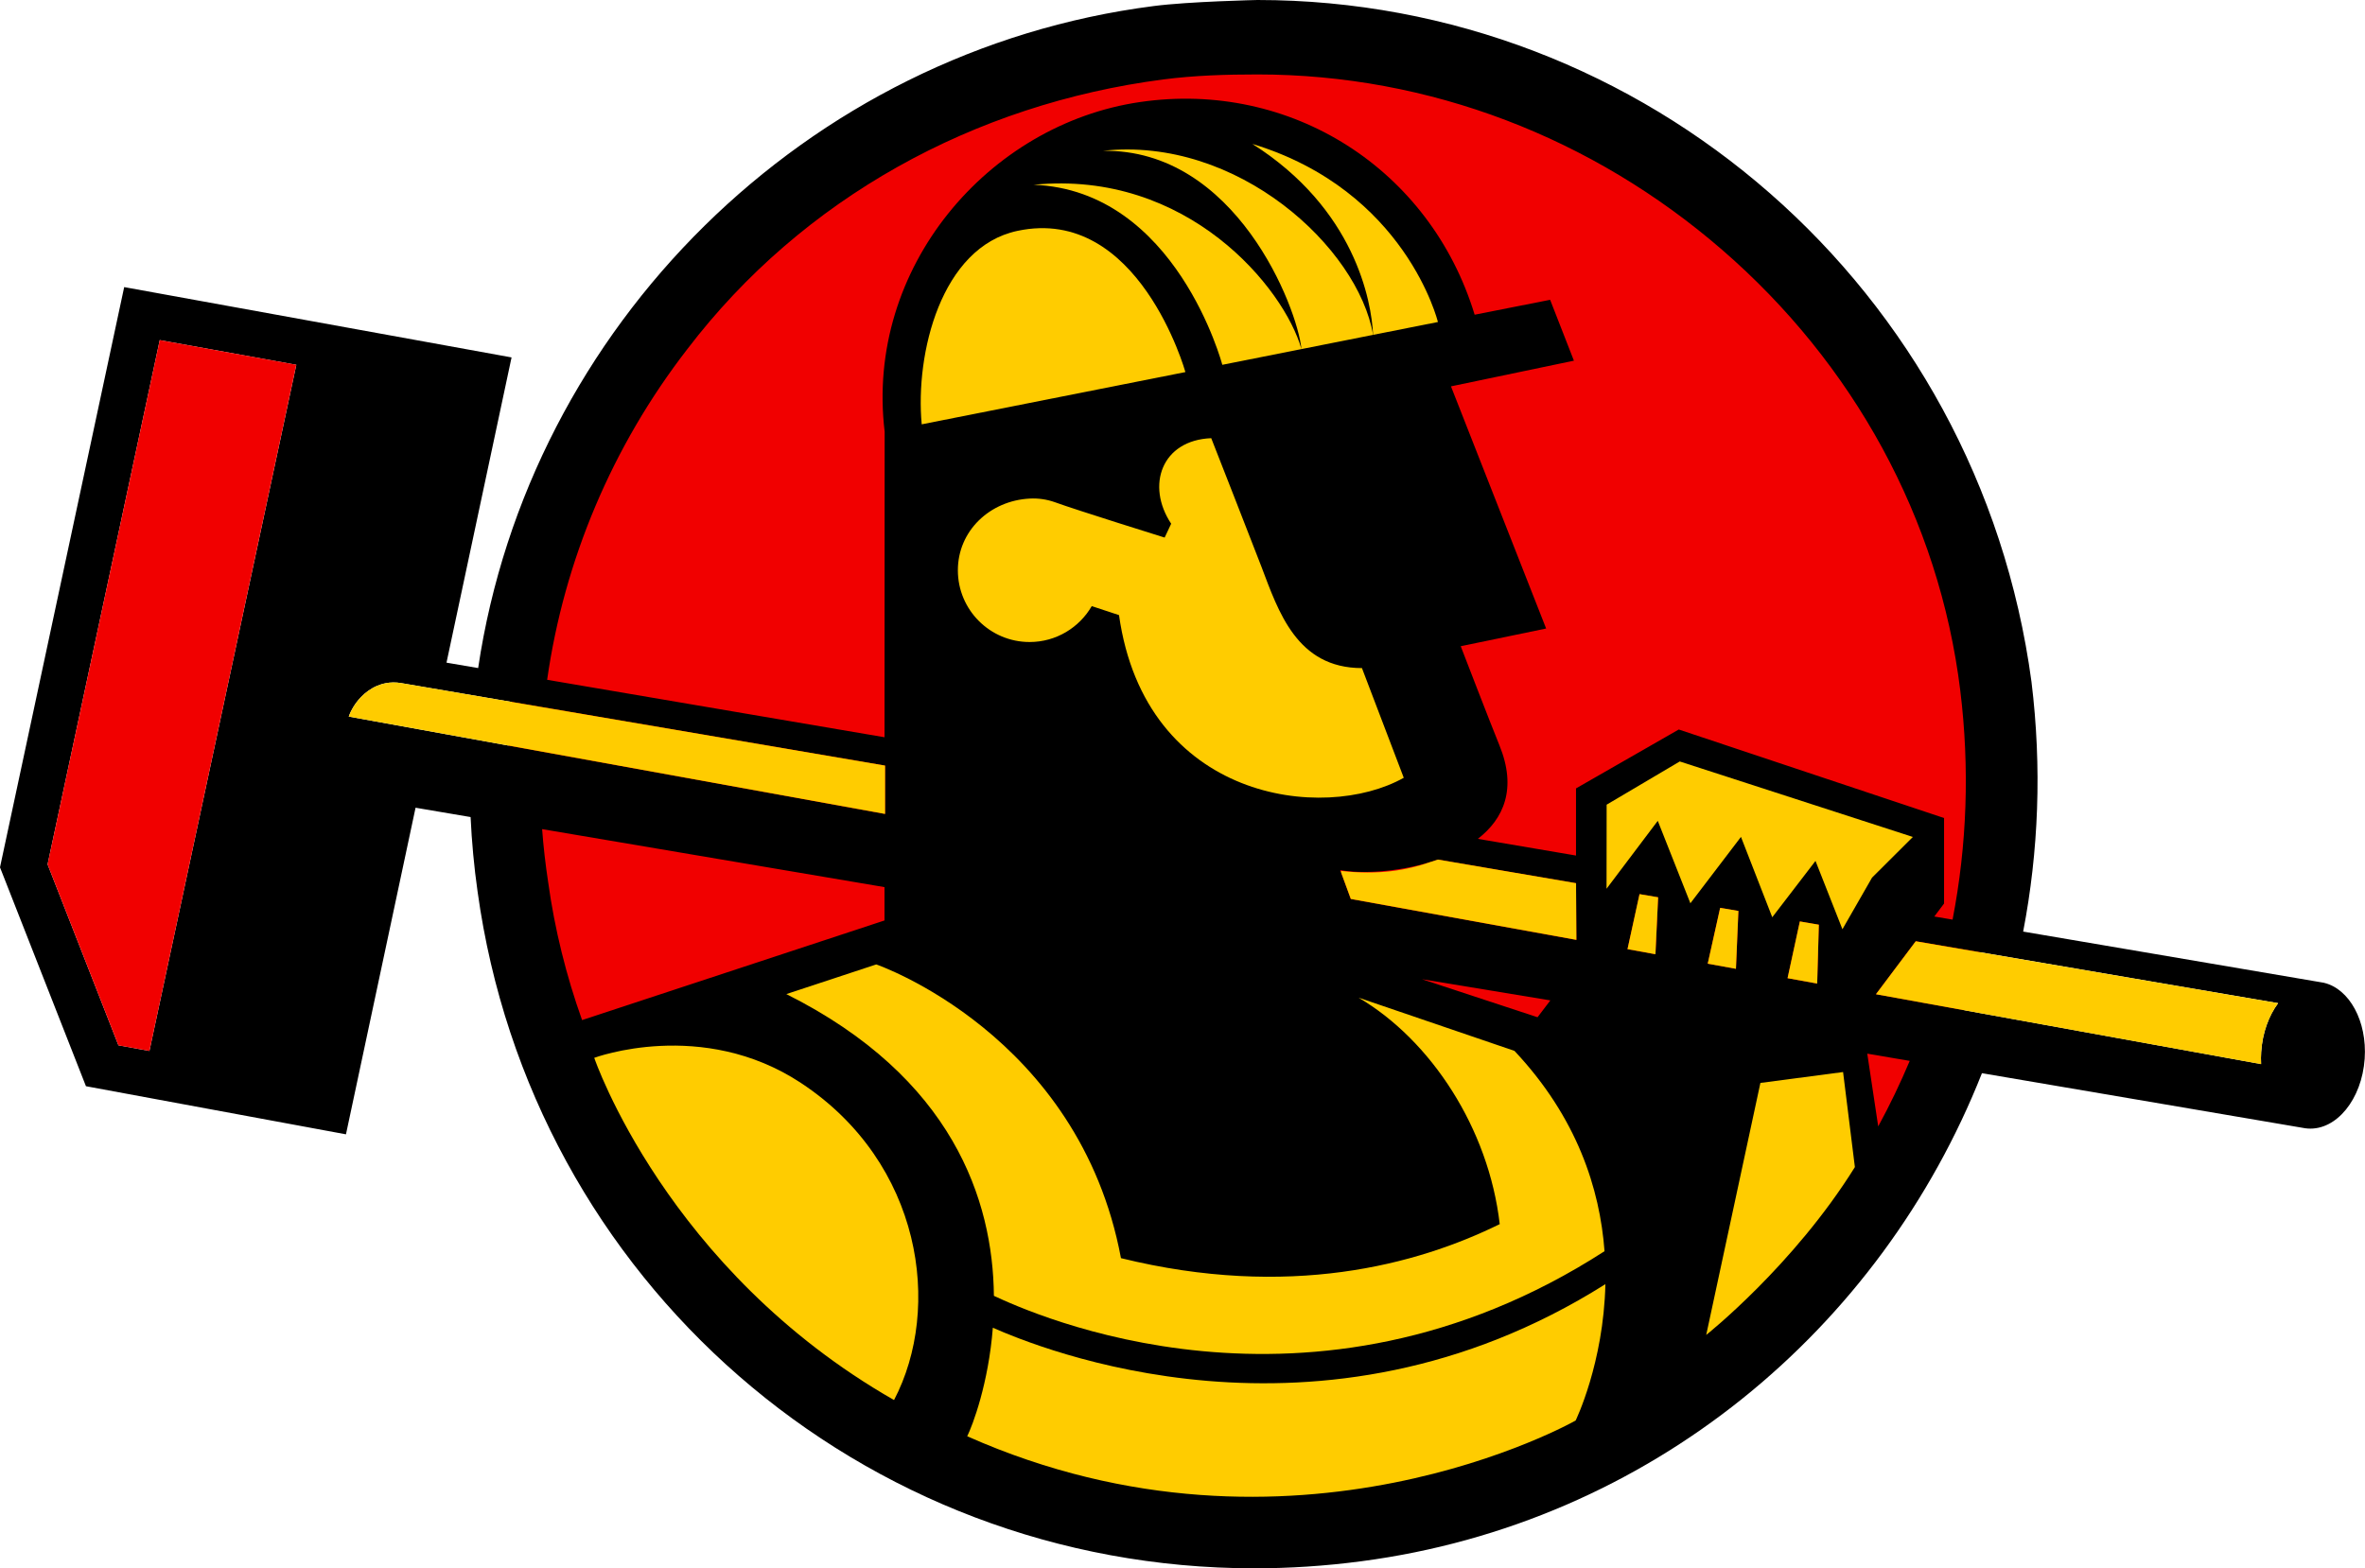
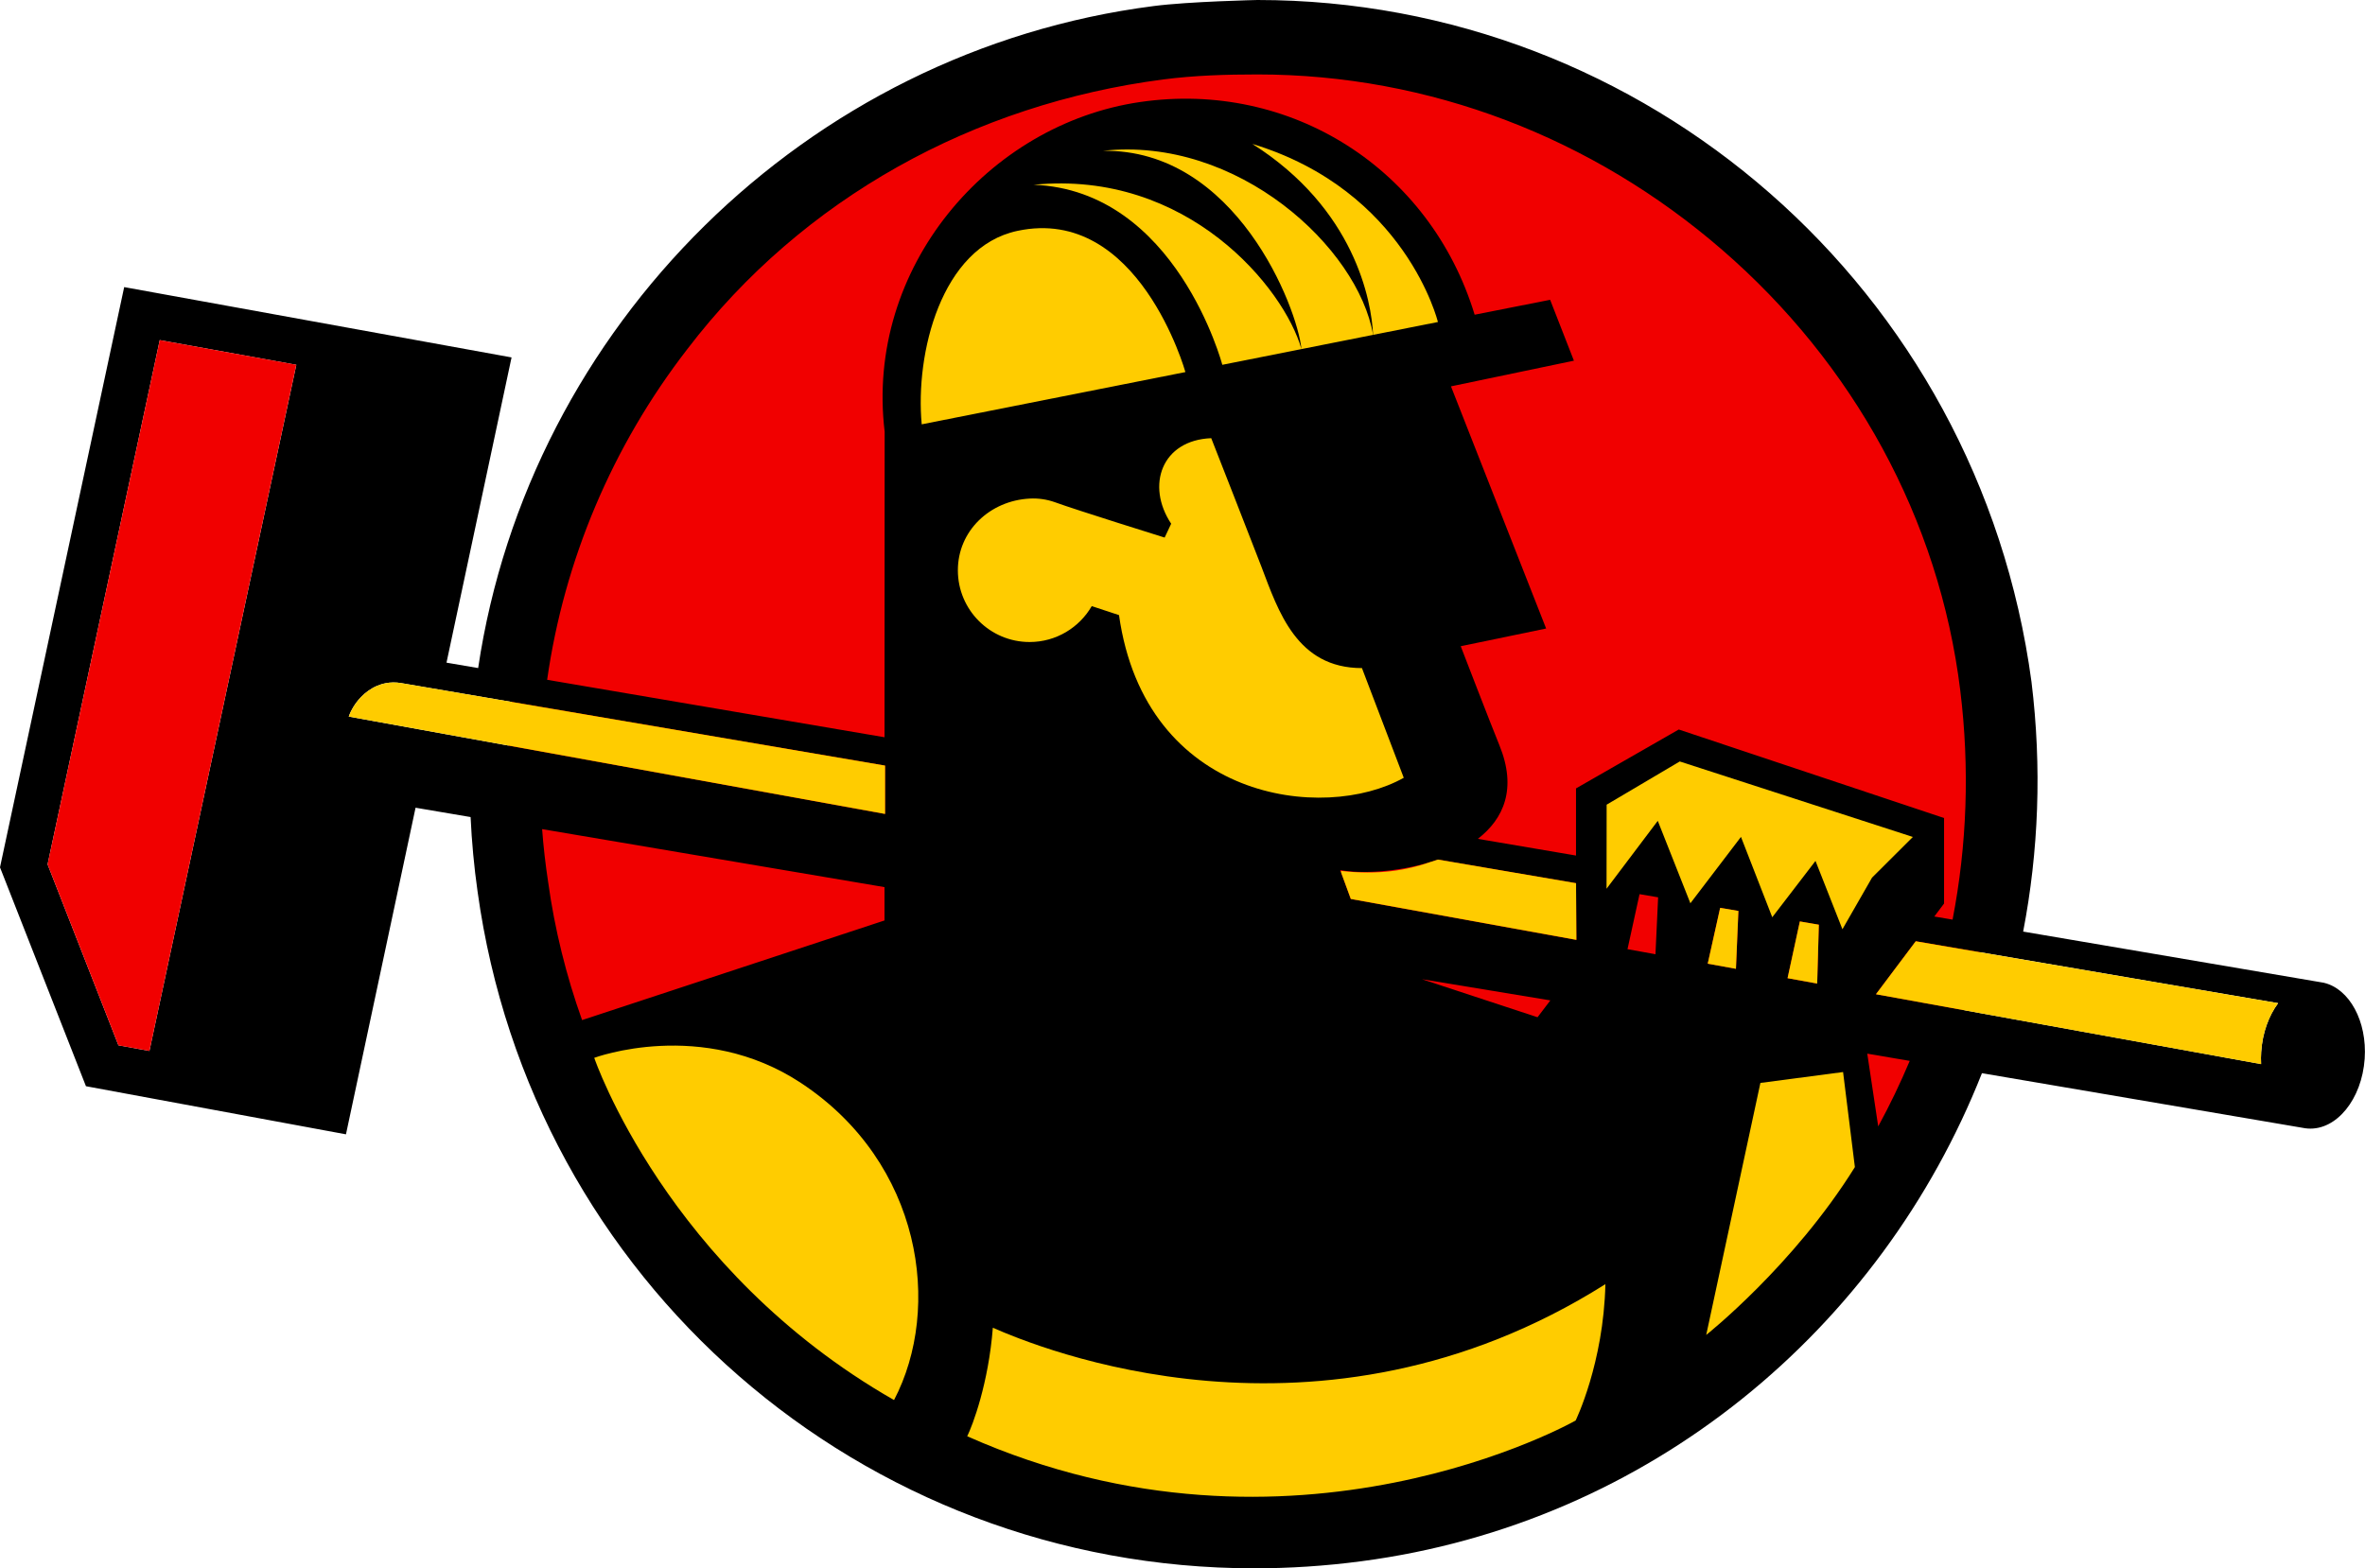
<svg xmlns="http://www.w3.org/2000/svg" viewBox="0 0 739.1 490.26" data-name="Layer 2" id="Layer_2">
  <defs>
    <style>
      .cls-1 {
        fill: none;
      }

      .cls-1, .cls-2, .cls-3, .cls-4 {
        stroke-width: 0px;
      }

      .cls-3 {
        fill: #fc0;
      }

      .cls-4 {
        fill: #f10000;
      }
    </style>
  </defs>
  <g data-name="Layer 1" id="Layer_1-2">
    <g>
      <path d="M391.39,478.63c-56.58,0-110.97-20.39-153.14-57.41-42.11-36.96-69.59-88.31-77.37-144.59-8.57-62.02,7.61-123.59,45.58-173.37,37.92-49.71,92.94-81.54,154.93-89.62,10.27-1.34,20.68-2.02,30.96-2.02,56.42,0,110.87,20.25,153.33,57.01,42.99,37.22,70.49,88.88,77.43,145.45,7.65,62.33-8.92,123.91-46.67,173.39-37.66,49.38-92.02,81-153.07,89.03-10.64,1.4-21.4,2.11-31.98,2.11Z" class="cls-4" />
      <polygon points="539.2 284.07 537.58 283.8 539.21 284.07 539.2 284.07" class="cls-1" />
      <path d="M460.86,98.39l23.59-4.66,7.43,19.03-38.42,8.03,29.74,75.7-26.69,5.53s9.38,24.32,12.08,30.94c5.56,13.59,1.35,23.03-6.73,29.28l30.66,5.22v-20.99s32.13-18.41,32.13-18.41l82.91,27.67v26.73l-3.05,4.06,5.71.97c4.51-23.26,5.38-47.37,2.41-71.6-6.6-53.8-33.56-102.39-74.43-137.79-40.42-35-91.47-54.82-145.19-54.82h0c-9.82,0-19.73.3-29.51,1.57-59.01,7.69-112.64,37.03-148.73,84.35-23.51,30.41-38.46,66.07-43.77,103.32l105.44,17.96.04-95.52c-6.17-51.27,32.45-96.16,79.85-103.06,47.1-6.86,90.65,20.91,104.53,66.49Z" class="cls-1" />
      <path d="M586.97,352.12c3.64-6.67,6.92-13.51,9.85-20.48l-13.27-2.26,3.42,22.74Z" class="cls-1" />
      <polygon points="14.87 270.21 37.01 326.78 46.7 328.53 92.6 114.03 49.92 106.32 14.87 270.21" class="cls-1" />
      <path d="M171.3,275.71c2.05,14.83,5.64,29.28,10.61,43.18l94.5-31.14v-10.42s-106.99-18.13-106.99-18.13c.41,5.51,1.04,11.02,1.88,16.52Z" class="cls-1" />
-       <path d="M276.43,239.31l-106.5-18.17-32.21-5.49-12.4-2.11c-1.66-.28-3.24-.24-4.7.03-.95.18-1.86.46-2.72.82-1.97.83-3.69,2.09-5.1,3.56-1.79,1.86-3.08,4.03-3.8,6.07l9.04,1.64,16.9,3.07,109.96,19.96,31.52,5.72.18.03v-15.11s-.17-.03-.17-.03Z" class="cls-1" />
      <path d="M447.11,269.46c-10.51,3.21-21.87,3.74-28.26,2.53l.3.82-.06-.54c11.7,1.32,20.56-.16,28.02-2.81Z" class="cls-1" />
      <path d="M726.32,307.24h0s-.07-.02-.07-.02c-.44-.1-.89-.18-1.34-.23l-92.64-15.77c4.82-25.06,5.88-51.32,2.6-78.09C618.33,90.11,514.09,0,392.98,0,392.98,0,371.43.47,360.55,1.89c-108.81,13.97-195.24,100.32-211.12,206.95l-9.89-1.69,20.33-95.42-121.06-21.98L0,271.14l26.86,68.42,81.26,15.04,18.77-88.1,2.98-14,17.2,2.92c.36,7.71,1.07,15.48,2.18,23.29,16.83,121.72,120,211.56,242.77,211.56,10.99,0,22.17-.72,33.44-2.21,90.09-11.86,162.28-72.46,193.93-152.57l100.29,17.09c.28.06.55.1.83.14h.06s0,0,0,0c.23.03.45.06.68.07,8.94.61,16.88-9.16,17.75-21.82.8-11.74-4.77-21.84-12.7-23.73ZM46.7,328.53l-9.69-1.76-22.14-56.56L49.92,106.32l42.69,7.72-45.91,214.5ZM706.66,328.76c-.09,1.32-.1,2.62-.03,3.88l-120.37-21.85,12.44-16.56,113.25,19.36c-2.9,3.9-4.88,9.21-5.28,15.16ZM566.28,288.7l2.13.37-.51,18.4-9.26-1.68,3.74-17.26.1-.48,3.8.65ZM543.28,284.77l-.11,2.49-.66,15.6-8.82-1.6,3.88-17.46,1.63.27h0s4.07.7,4.07.7ZM517.35,298.3l-8.73-1.58,3.76-17.2,5.81.99-.83,17.8ZM276.41,287.75l-94.5,31.14c-4.96-13.9-8.56-28.35-10.61-43.18-.84-5.5-1.47-11.01-1.88-16.52l107,18.13v10.42ZM276.42,254.41l-167.43-30.4c.72-2.03,2.02-4.21,3.8-6.07,1.41-1.47,3.13-2.73,5.1-3.56.86-.36,1.77-.65,2.72-.82,1.47-.27,3.04-.31,4.7-.03l151.11,25.77.17.03v15.11s-.17-.03-.17-.03ZM356.32,31.89c-47.4,6.9-86.02,51.79-79.85,103.06l-.04,95.52-105.44-17.96c5.31-37.25,20.25-72.91,43.77-103.32,36.09-47.32,89.72-76.66,148.73-84.35,9.78-1.27,19.7-1.57,29.51-1.57h0c53.72,0,104.76,19.81,145.19,54.82,40.88,35.4,67.83,83.99,74.43,137.79,2.97,24.23,2.1,48.34-2.41,71.6l-5.71-.97,3.05-4.06v-26.73l-82.91-27.67-32.11,18.41v20.99s-30.68-5.22-30.68-5.22c8.08-6.25,12.29-15.68,6.73-29.28-2.71-6.62-12.08-30.94-12.08-30.94l26.69-5.53-29.74-75.7,38.42-8.03-7.43-19.03-23.59,4.66c-13.89-45.58-57.43-73.35-104.53-66.49ZM418.84,271.99c6.39,1.21,17.76.69,28.26-2.53.77-.23,1.53-.48,2.28-.74l43.15,7.38v1.81s.11,15.91.11,15.91l-70.5-12.79-3.01-8.21-.3-.82ZM586.97,352.12l-3.42-22.74,13.27,2.26c-2.93,6.97-6.21,13.8-9.85,20.48Z" class="cls-2" />
      <polygon points="49.92 106.32 14.87 270.21 37.01 326.78 46.7 328.53 92.6 114.03 49.92 106.32" class="cls-4" />
      <polygon points="484.51 312.73 444.39 306.11 480.5 318 484.51 312.73" class="cls-4" />
      <path d="M276.42,254.41l.18.03v-15.11s-.17-.03-.17-.03l-151.11-25.77c-1.66-.28-3.24-.24-4.7.03-.95.18-1.86.46-2.72.82-1.97.83-3.69,2.09-5.1,3.56-1.79,1.86-3.08,4.03-3.8,6.07l167.43,30.4Z" class="cls-3" />
      <path d="M250.39,338.59c-30.99-20.48-64.68-7.9-64.68-7.9,0,0,22.53,66.29,93.69,106.98,15.11-28.82,8.73-74.13-29-99.07Z" class="cls-3" />
      <path d="M550.15,338.54l-16.93,78.77s27.23-21.58,46.46-52.47l-3.69-29.71-25.83,3.4Z" class="cls-3" />
      <path d="M382,114.04l47.11-9.36c-4.63-27.21-42.34-62.17-84.48-57.53,41.56-.7,60.85,49.06,62.09,61.97-5.32-18.96-35.56-56.13-83.71-51.36,44.58,1.7,58.98,56.28,58.98,56.28Z" class="cls-3" />
      <path d="M391.38,44.99c32.01,20.27,37.26,49.1,37.73,59.69l20.26-4.02s-9.95-41.07-57.99-55.67Z" class="cls-3" />
      <path d="M370.46,116.32s-14.61-52.22-52.5-44.15c-23.89,5.09-31.98,38.39-29.91,60.48l82.42-16.34Z" class="cls-3" />
      <path d="M321.77,155.86c-12.37.65-22.42,10.04-22.42,22.42s10.04,22.42,22.42,22.42c8.31,0,15.55-4.53,19.43-11.24v.02s8.51,2.81,8.51,2.81c8.19,57.96,63.95,64.93,88.99,50.85l-13.07-34.29c-20.37,0-26.1-17.72-31.42-31.71-2.13-5.61-15.68-40.16-15.68-40.16-15.45.61-20.48,14.73-12.52,26.74l-2.04,4.33s-27.59-8.6-34.34-11.07h0c-2.44-.86-5.09-1.27-7.86-1.12Z" class="cls-3" />
      <polygon points="524.95 238.04 502.1 251.55 502.07 277.83 518.08 256.6 528.27 282.37 544.08 261.62 553.86 286.74 567.37 269.13 575.79 290.49 585.04 274.36 597.8 261.64 524.95 238.04" class="cls-3" />
      <polygon points="566.28 288.7 562.48 288.05 562.38 288.53 558.64 305.79 567.9 307.47 568.42 289.07 566.28 288.7" class="cls-3" />
-       <polygon points="508.62 296.71 517.35 298.3 518.19 280.5 512.38 279.51 508.62 296.71" class="cls-3" />
      <path d="M419.08,272.27l.06.54,3.01,8.21,70.5,12.79-.1-15.91v-1.81s-43.16-7.38-43.16-7.38c-.75.26-1.52.51-2.28.74-7.46,2.65-16.33,4.13-28.02,2.81Z" class="cls-3" />
      <polygon points="543.28 284.77 539.21 284.07 537.58 283.8 533.69 301.26 542.51 302.86 543.17 287.26 543.28 284.77" class="cls-3" />
      <path d="M711.95,313.61l-113.25-19.36-12.44,16.56,120.37,21.85c-.06-1.27-.06-2.57.03-3.88.41-5.95,2.38-11.26,5.28-15.16Z" class="cls-3" />
      <g>
-         <path d="M501.44,391.14c-1.44-19.44-8.55-41.79-28.15-62.63l-48.71-16.63c22.61,13.31,40.65,40.84,44.11,70.79-25.91,12.77-65.97,23.53-118.37,10.64-13.1-70.06-76.48-91.82-76.48-91.82l-28.1,9.27c52.07,26.09,64.57,64.48,64.87,94.33,11.36,5.28,98.74,45.47,190.83-13.95Z" class="cls-3" />
        <path d="M310.28,415.05c-1.36,17.47-6.34,30.55-8.01,33.94,101.9,45.28,190.14-4.92,190.14-4.92,0,0,8.74-17.9,9.3-42.63-89.67,56.58-177.96,19.53-191.43,13.62Z" class="cls-3" />
      </g>
    </g>
  </g>
</svg>